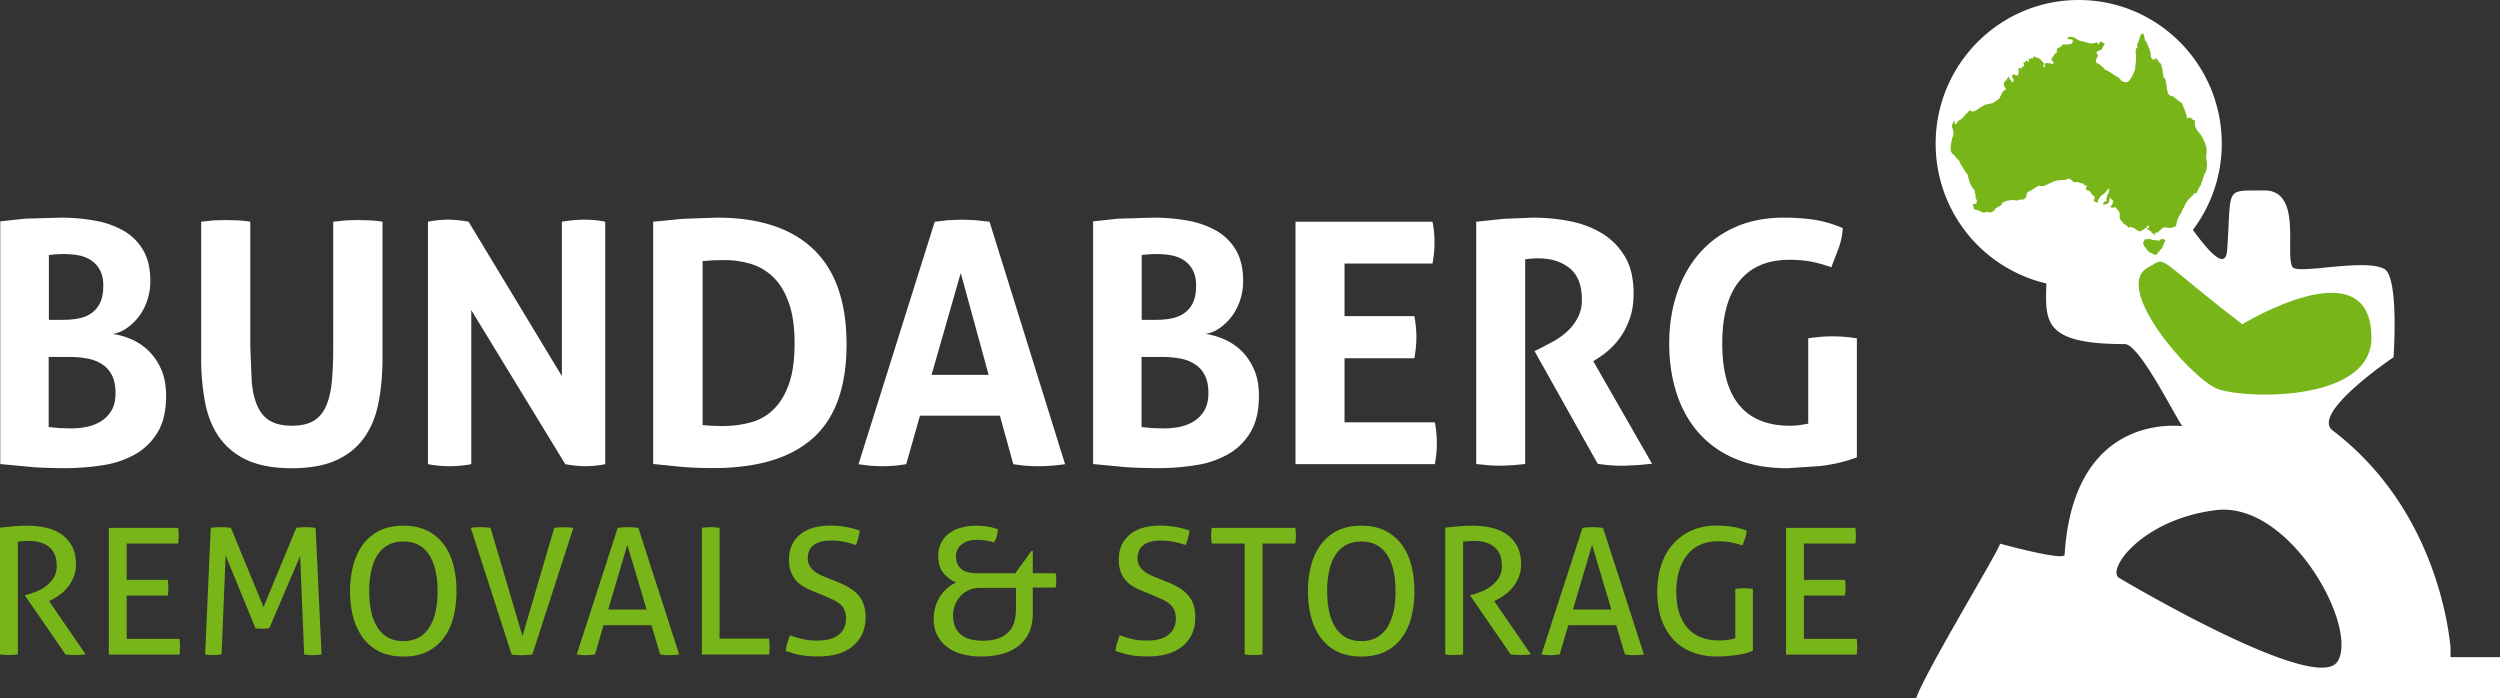
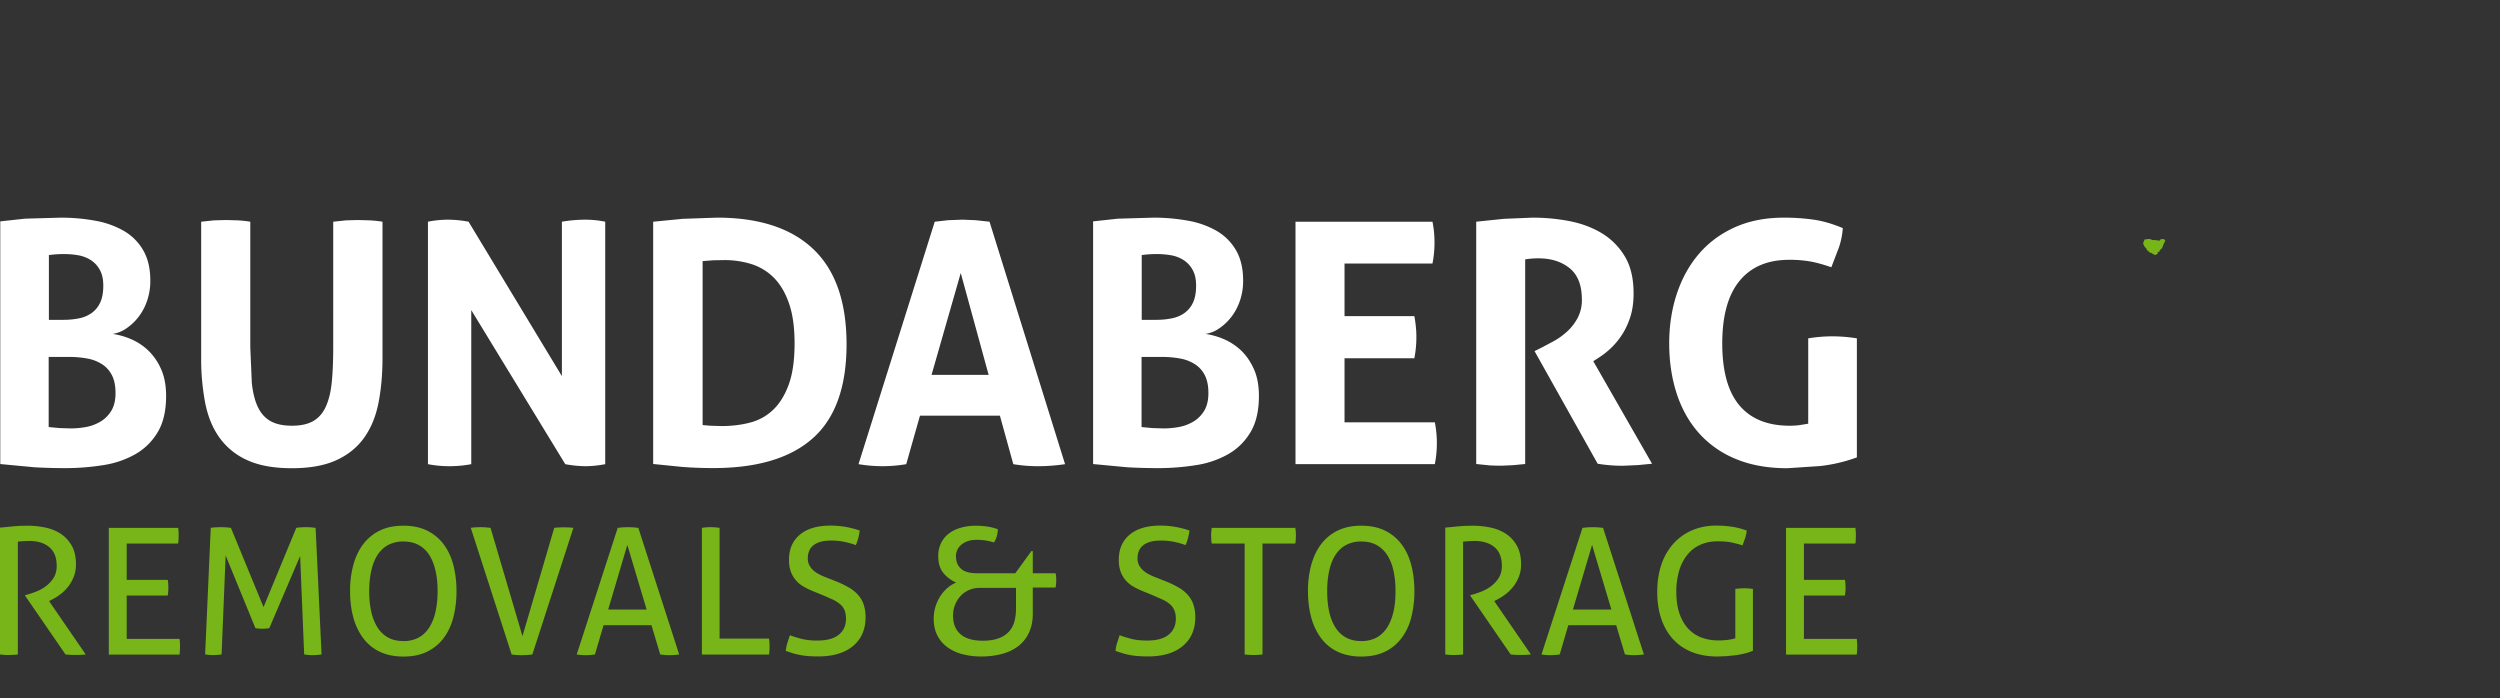
<svg xmlns="http://www.w3.org/2000/svg" width="111" height="31" fill="none">
  <rect width="100%" height="100%" fill="#333333" stroke="none" />
-   <path d="M108.803 28.731c-.147-1.454-.955-6.358-5.233-9.619-.999-.761 2.703-3.25 2.703-3.25s.255-3.578-.418-3.926c-.917-.473-3.862.273-4.072-.085-.341-.581.451-3.413-1.255-3.395-1.787.02-1.441-.208-1.643 2.65-.072 1.021-.989-.178-1.522-.896.802-1.068 1.283-2.392 1.283-3.831C98.646 2.855 95.803 0 92.295 0s-6.352 2.855-6.352 6.378a6.37 6.37 0 0 0 4.916 6.208c-.047 1.689-.154 2.692 3.486 2.692.68 0 2.415 3.588 2.559 3.638s-4.829-.826-5.235 5.715c-.017.29-2.863-.491-2.863-.491-.129.435-3.321 5.683-3.73 6.861h25.932v-1.824h-2.205v-.448zm-5.024.646c-.967 1.486-9.69-3.718-9.69-3.718-.573-.335.967-2.587 4.283-3.008s6.374 5.237 5.41 6.726h-.003z" fill="#fff" />
  <g fill="#78b518">
-     <path d="M99.56 14.398s5.731-3.513 5.731.603c0 2.92-5.828 2.712-6.887 2.242-1.211-.538-4.635-4.504-3.03-5.367.902-.485.134-.591 4.186 2.522zm-4.228-4.251l.072-.04.02-.083h-.032l-.07.01-.01.03.01.043-.042.018-.05.022-.082.06-.09.05-.052.022-.102-.042-.082-.06-.06-.053-.082-.008-.06-.043-.062.01-.05.023-.04-.053-.072-.053-.122-.08-.03-.053-.092-.103-.04-.08v-.093-.103-.05l-.052-.073-.082-.103-.05-.06-.04-.013-.023.033h-.06l-.072-.01-.04-.043.05-.03.052-.093.02-.07v-.073l-.102-.093-.02-.06-.01.03-.01.053-.03.123-.032.06-.062.04-.06.01-.06.02h-.042v-.04l.01-.05.022-.03.02-.01.09-.033v-.09l.01-.073.042-.123.03-.043.032-.123.02-.09h-.02l-.042.02-.072.07-.06.083-.072.063-.09.06-.072.083-.05.073-.032.05-.01.02.02.053-.03.03h-.06l-.062-.03-.04-.053-.01-.063.04.013V8.75l-.05-.073-.072-.04-.06-.113-.082-.063h-.062l-.06-.06v-.06l.05-.063-.03-.043h-.072l-.04-.04v-.03l-.05-.02-.082-.01-.154-.053h-.09l-.05.02-.052-.04-.072-.073-.08-.04-.082-.01-.102.05h-.142l-.214.02-.162.043-.132.06-.247.123-.132.033-.162-.02-.082.05-.122.07-.122.083-.112.053-.072.05-.04.123-.02.093-.07.063-.092.05-.03-.03-.062.01-.082.02-.06.02-.042.01-.07-.04-.072.01-.214.02-.162.053-.072.04-.05.05v.053l-.082.05-.08.04-.102.063-.062.093-.06.04-.052.04-.102.013-.082-.033-.152.033-.1-.013-.062-.05-.142-.05-.092-.01-.05-.043-.032-.103-.02-.083v-.03h.092l.072-.03.01-.133-.072-.133.03-.04-.03-.103-.02-.103-.01-.063-.135-.183-.06-.113-.04-.123-.042-.143-.03-.135-.082-.103-.03-.04-.102-.163-.102-.165-.06-.143-.132-.133-.082-.113-.102-.083-.07-.133.01-.05v-.103l.01-.103.02-.113.03-.143.062-.185V5.84l-.042-.143-.03-.083.03-.123.062-.113h.04v.093l.032.053.03-.023.112-.153.06-.02.135-.113.06-.073.06-.08.082-.063.072-.083.04-.03.02.05.072.013.102-.013.102-.06.112-.07.07-.053.112-.05.082-.063.082-.01.1-.02.154-.033.284-.203.122-.235.052-.093.12-.073.012-.03-.052-.04-.05-.123v-.083l.04-.073.062-.06.06-.093.042-.06.03.01v.05l.04.053.042.05.06.083.03.01.01-.063.02-.03v-.03l-.03-.05-.04-.073v-.063l.03-.04.052-.02.07.04.082.02.02-.02.02-.053.02-.08-.01-.123.01-.063h.052l.072.02.03.013-.02-.083.04-.03.072.03-.01-.093-.042-.093.062-.01.05-.05.03-.03.05.03.052.03.01-.113V2.6l.02-.01.052.04.03-.03.03-.043.01.043.062-.033v-.06l.02-.01.032.02.09.04.142.053.072.08.082.083.03.063-.02.08-.01.083.01-.02.05-.01.01-.043v-.1l.052-.033.07.01.144.01.06.033.04-.01.022-.043-.022-.06-.06-.053-.02-.08.07-.073.052-.083.05-.07.062-.02.01-.053V2.23l.01-.07.072-.03.04-.033.05-.03.052-.02.02-.063.04-.02.132.02.062-.02h.092l.08-.02.052-.06.01-.103-.062-.033h-.08l-.102-.04.02-.05.03-.01.052-.01h.102l.132.04.05.04.122.073.132.04.224.053.184.05h.06l.184-.05.05.02.042.08.03-.07.05-.063.042-.02.07.073.082.03-.02.063-.042.05-.05.103-.03.06-.092.033-.102.04-.03.083.06.06v.063l-.04.08-.04.093-.01.093.06.05.122.063.152.133.062.083.152.07.132.083.122.083.092.06.092.043.092.083.07.09.144.05h.1l.092-.06.052-.07.102-.175.1-.225.03-.265.022-.205v-.153l-.022-.205.032-.143.07-.063-.04-.05.03-.113.042-.083.04-.113.02-.1.052-.103.09-.033.032.083.03.093.02.133.062.05.03.073.06.163.042.073.04.133.01.083.02.163.062.103.062.01.07-.05.072.01.09.153.052.04.04.043.042.153.04.215.02.193.082.105.03.1.04.255.022.155.04.133.06.08.062.023.082.01.08.07.072.053.08.07.122.083.072.073.052.143.03.073.03.05.03.113.022.03.01.063.01.06.03.083.03.03.052-.05.142.06.02.053.102.03v.06l-.01.093.03.133.03.063.032.06.07.093.102.123.062.093.05.103.05.103.052.133.02.08.02.073.01.103v.133l-.02.113v.063.06l.02.093.013.093v.06.073.06l-.032.165-.03.08-.052.083-.017.073-.032.07-.05.143-.04.135-.022.07-.05.063-.042.063-.03.08-.05.103-.042.04h-.04-.04l-.03.073-.052.04-.062.053-.06.06-.05.06-.072.093-.062.103-.04.083-.02.05-.082.133-.01.043-.04.093-.052.07-.05.093-.04.083-.022.07-.03.113-.01.053-.02.07-.032.043-.09.02-.082.043-.132-.013-.062-.01h-.1-.072l-.05.05-.112.092-.082.073-.082.02h-.04l-.01.03.03.02-.01.053-.05-.042-.042-.03-.06-.03-.02-.053-.062-.05-.122-.06z" />
    <path d="M95.751 10.675h.097s.035.025.055 0 .025-.068.055-.06.127 0 .127 0l.055.073-.027.05-.057.12-.06.158-.11.103v.055h-.03l-.067.043.017.045-.09.053-.067-.005-.08-.048-.047-.032s-.067 0-.085-.025.025.013-.017-.025-.102-.078-.11-.098 0-.037 0-.037l-.03-.03s-.067-.06-.072-.085-.047-.09-.047-.09v-.072l.047-.098s-.042-.03 0-.03.127-.025.127-.025c.077-.012.115.005.132 0s.013.008.055.025l.042.018h.095c.037 0-.017-.018.037 0" />
  </g>
  <path d="M.008 9.829l1.104-.12 1.565-.045a8.51 8.51 0 0 1 1.55.135 3.93 3.93 0 0 1 1.276.455 2.36 2.36 0 0 1 .857.861c.209.36.314.808.314 1.346a2.71 2.71 0 0 1-.142.891 2.46 2.46 0 0 1-.381.718 2.33 2.33 0 0 1-.536.508 1.46 1.46 0 0 1-.61.248 3.24 3.24 0 0 1 .76.21 2.59 2.59 0 0 1 .775.486 2.55 2.55 0 0 1 .596.831c.159.34.239.748.239 1.229 0 .648-.122 1.181-.366 1.594s-.571.741-.984.981a4.15 4.15 0 0 1-1.43.493 10.62 10.62 0 0 1-1.707.135 23.33 23.33 0 0 1-1.356-.038l-1.52-.143V9.826l-.002.003zM2.826 14.2a3.35 3.35 0 0 0 .693-.068 1.43 1.43 0 0 0 .558-.24 1.17 1.17 0 0 0 .374-.463c.09-.193.135-.443.135-.741s-.052-.526-.157-.711a1.19 1.19 0 0 0-.404-.433c-.165-.103-.349-.175-.551-.21s-.406-.053-.603-.053a4.56 4.56 0 0 0-.7.045v2.875h.655V14.2zm-.658 4.762l.483.045.498.015a3.79 3.79 0 0 0 .655-.06 1.93 1.93 0 0 0 .64-.233c.199-.115.364-.275.491-.478s.194-.47.194-.801c0-.31-.05-.566-.15-.771s-.242-.368-.426-.493a1.77 1.77 0 0 0-.655-.263 4.36 4.36 0 0 0-.842-.075h-.895v3.113h.005zm6.771-9.118l.551-.06.551-.015.521.015a5.44 5.44 0 0 1 .551.06v5.585l.067 1.564c.045.435.134.793.269 1.078s.324.493.566.628.558.203.947.203.7-.068.939-.203.426-.345.558-.628.224-.643.269-1.078.067-.956.067-1.564V9.844l.566-.06.521-.015.543.015a5.35 5.35 0 0 1 .558.06v6.048c0 .728-.06 1.394-.179 1.999s-.334 1.121-.64 1.549-.72.761-1.238.996-1.174.353-1.969.353-1.45-.118-1.968-.353a3.04 3.04 0 0 1-1.238-.996c-.309-.428-.521-.946-.64-1.549a10.36 10.36 0 0 1-.179-1.999V9.844h.01zm10.061 0a4.61 4.61 0 0 1 .88-.09 4.98 4.98 0 0 1 .924.09l4.144 6.856V9.844a6.23 6.23 0 0 1 1.029-.09 4.39 4.39 0 0 1 .895.09v10.765a4.71 4.71 0 0 1-.865.09 5.07 5.07 0 0 1-.909-.09l-4.174-6.841v6.841a5.21 5.21 0 0 1-.969.09 4.98 4.98 0 0 1-.954-.09V9.844zm10.002 0l1.311-.128 1.52-.053c1.879 0 3.307.47 4.286 1.406s1.468 2.345 1.468 4.221-.496 3.273-1.49 4.161-2.469 1.331-4.428 1.331a17.22 17.22 0 0 1-1.4-.053l-1.268-.128V9.839l.003.005zm2.19 9.028l.344.03.506.015c.456 0 .882-.053 1.276-.158a2.31 2.31 0 0 0 1.022-.576c.289-.28.516-.653.685-1.123s.254-1.073.254-1.812-.085-1.316-.254-1.797-.399-.858-.685-1.139a2.43 2.43 0 0 0-.992-.591 4 4 0 0 0-1.186-.173l-.483.008-.483.037v7.276h-.002zm10.316-9.028l.596-.068.625-.023.581.023.625.068 3.354 10.765c-.409.06-.805.09-1.194.09a6.57 6.57 0 0 1-1.104-.09l-.596-2.154h-3.548l-.611 2.154a6.22 6.22 0 0 1-1.029.09c-.369 0-.73-.03-1.089-.09l3.384-10.764h.005zm2.387 6.798l-1.238-4.521-1.296 4.522h2.534zm4.634-6.813l1.104-.12 1.565-.045a8.51 8.51 0 0 1 1.55.135 3.93 3.93 0 0 1 1.276.455 2.36 2.36 0 0 1 .857.861c.209.36.314.808.314 1.346a2.71 2.71 0 0 1-.142.891c-.095.276-.222.513-.381.718a2.33 2.33 0 0 1-.536.508 1.46 1.46 0 0 1-.61.248 3.24 3.24 0 0 1 .76.21 2.59 2.59 0 0 1 .775.486c.239.213.436.49.596.831s.239.748.239 1.229c0 .648-.122 1.181-.366 1.594s-.571.741-.984.981a4.15 4.15 0 0 1-1.43.493 10.62 10.62 0 0 1-1.707.135 24.26 24.26 0 0 1-1.355-.038l-1.52-.143V9.826l-.002.003zm2.818 4.371a3.35 3.35 0 0 0 .693-.068c.214-.045.399-.125.558-.24a1.17 1.17 0 0 0 .374-.463c.09-.193.135-.443.135-.741s-.052-.526-.157-.711a1.19 1.19 0 0 0-.404-.433c-.165-.103-.349-.175-.551-.21s-.406-.053-.603-.053a4.56 4.56 0 0 0-.7.045v2.875h.655V14.2zm-.655 4.762l.483.045.498.015a3.79 3.79 0 0 0 .655-.06 1.93 1.93 0 0 0 .64-.233c.199-.115.364-.275.491-.478s.194-.47.194-.801c0-.31-.05-.566-.15-.771s-.242-.368-.426-.493a1.77 1.77 0 0 0-.655-.263 4.36 4.36 0 0 0-.842-.075h-.895v3.113h.005zm6.828-9.118h6.082a4.65 4.65 0 0 1 .09.913 4.81 4.81 0 0 1-.09.943h-3.905v2.335h3.1c.06.32.09.628.09.928a4.96 4.96 0 0 1-.09.943h-3.1v2.845h4.009a4.65 4.65 0 0 1 .09.913 4.81 4.81 0 0 1-.09.943H57.52V9.844zm8.018 0l1.231-.128 1.276-.053a8.72 8.72 0 0 1 1.617.15c.531.1 1.012.278 1.438.53a2.98 2.98 0 0 1 1.037 1.033c.265.435.394.986.394 1.654 0 .4-.05.751-.15 1.056s-.227.57-.381.801a3.25 3.25 0 0 1-.498.591 3.45 3.45 0 0 1-.506.395l-.254.165 2.609 4.552-.625.06-.67.03a6.94 6.94 0 0 1-1.119-.09l-2.803-5 .359-.18.506-.27a3.12 3.12 0 0 0 .573-.413c.184-.165.341-.365.469-.598a1.69 1.69 0 0 0 .194-.831c0-.628-.179-1.091-.536-1.384s-.82-.443-1.385-.443a3.61 3.61 0 0 0-.596.045v9.086l-.536.052-.521.023a10.14 10.14 0 0 1-.536-.015l-.581-.06V9.839l-.005.005zm14.744 5.179c.366-.06.725-.09 1.074-.09a6.95 6.95 0 0 1 1.089.09v5.285c-.516.19-1.056.318-1.617.383l-1.468.098c-.875 0-1.639-.138-2.295-.413a4.43 4.43 0 0 1-1.639-1.153c-.436-.493-.765-1.081-.984-1.759s-.329-1.416-.329-2.215.115-1.539.344-2.222.558-1.274.992-1.774.964-.888 1.595-1.169 1.351-.42 2.155-.42a9.26 9.26 0 0 1 1.333.09c.411.06.842.185 1.288.375a3.33 3.33 0 0 1-.179.876l-.329.861c-.349-.12-.655-.205-.925-.255a5.28 5.28 0 0 0-.954-.075c-.954 0-1.687.313-2.198.936s-.767 1.549-.767 2.777.254 2.144.76 2.747 1.253.906 2.235.906a3.11 3.11 0 0 0 .456-.03l.366-.06v-3.788h-.003z" fill="#fff" />
  <path d="M.007 23.426l.311-.03.277-.028.284-.02.326-.007a3.98 3.98 0 0 1 .787.078 2 2 0 0 1 .693.273c.202.13.366.305.496.528s.192.503.192.841a1.48 1.48 0 0 1-.102.556c-.067.168-.154.315-.257.445a1.9 1.9 0 0 1-.354.34 2.64 2.64 0 0 1-.386.238l-.095.048 1.627 2.37c-.14.015-.299.022-.476.022a3.96 3.96 0 0 1-.421-.022l-1.792-2.605v-.03l.062-.015c.14-.037.289-.085.444-.148a1.83 1.83 0 0 0 .431-.245 1.37 1.37 0 0 0 .331-.368c.089-.145.132-.318.132-.52 0-.375-.11-.653-.331-.836s-.518-.273-.892-.273l-.247.008-.254.022v5.012l-.192.015-.199.008c-.062 0-.13 0-.202-.005l-.202-.02v-5.63h.007zm4.829.01h3.075a2.46 2.46 0 0 1 .022.345l-.005.18a1.11 1.11 0 0 1-.02.173H5.626v1.611h1.821a1.63 1.63 0 0 1 .022.168l.007.175-.007.18a1.62 1.62 0 0 1-.022.173H5.626v1.924h2.345a2.43 2.43 0 0 1 .022.345l-.005.18a1.11 1.11 0 0 1-.02.173H4.831V23.44l.005-.005zm4.523 0a2.27 2.27 0 0 1 .214-.023l.229-.008.237.008.214.023 1.448 3.518 1.455-3.518c.052-.01.117-.018.194-.023l.227-.008.227.008.209.023.264 5.622-.192.023-.199.008a2.61 2.61 0 0 1-.199-.008l-.182-.023-.179-4.371-1.37 3.205a2.23 2.23 0 0 1-.319.023 1.96 1.96 0 0 1-.296-.023l-1.323-3.23-.179 4.394-.179.022-.179.008a2.43 2.43 0 0 1-.194-.008l-.179-.022.249-5.623.005.003zm8.552 5.715c-.404 0-.755-.073-1.052-.215s-.541-.343-.735-.603a2.7 2.7 0 0 1-.436-.918c-.097-.355-.145-.743-.145-1.166a4.37 4.37 0 0 1 .145-1.166c.098-.355.242-.661.436-.918a2.04 2.04 0 0 1 .735-.606c.296-.145.645-.218 1.052-.218s.755.073 1.051.218a2.02 2.02 0 0 1 .735.606c.194.258.339.566.431.918a4.63 4.63 0 0 1 .14 1.166 4.63 4.63 0 0 1-.14 1.166c-.095.355-.237.661-.431.918s-.441.458-.735.603-.645.215-1.051.215zm0-.688a1.39 1.39 0 0 0 .673-.153c.19-.103.346-.25.471-.443a2.17 2.17 0 0 0 .279-.696 4.14 4.14 0 0 0 .095-.923c0-.345-.03-.646-.095-.918s-.154-.506-.279-.696-.282-.335-.471-.438-.414-.153-.673-.153a1.39 1.39 0 0 0-.673.153c-.19.103-.346.248-.471.438s-.217.423-.279.696-.095.58-.095.918.03.651.095.923a2.17 2.17 0 0 0 .279.696c.125.193.282.34.471.443s.414.153.673.153zm2.989-5.027a1.87 1.87 0 0 1 .207-.023l.229-.008.222.008.222.023 1.418 4.809 1.41-4.809a4.04 4.04 0 0 1 .429-.023l.214.005a1.66 1.66 0 0 1 .207.02l-1.822 5.622-.227.023-.234.008a3.69 3.69 0 0 1-.229-.008l-.229-.023-1.814-5.622-.002-.003zm8.022 4.324h-2.125l-.381 1.299-.202.023-.202.008c-.072 0-.145-.003-.214-.008l-.192-.023 1.821-5.622.219-.023.242-.008.227.008.227.023 1.814 5.622-.209.023-.227.008a2.91 2.91 0 0 1-.207-.008l-.199-.023-.389-1.299h-.002zm-1.916-.696h1.704l-.857-2.87-.85 2.87h.003zm4.158-3.628l.182-.023.207-.008.202.008.194.023v4.919h2.195a1.37 1.37 0 0 1 .02.18l.005.173a2.8 2.8 0 0 1-.022.353h-2.983v-5.622-.003zm3.907 4.769a5.61 5.61 0 0 0 .538.165 2.83 2.83 0 0 0 .685.07c.426 0 .742-.088.954-.263s.314-.41.314-.708c0-.145-.023-.27-.065-.375s-.11-.195-.199-.27a1.48 1.48 0 0 0-.331-.208l-.463-.203-.444-.18c-.152-.062-.289-.133-.414-.208a1.28 1.28 0 0 1-.324-.278 1.27 1.27 0 0 1-.214-.38 1.51 1.51 0 0 1-.077-.513c0-.475.162-.846.483-1.114s.773-.403 1.356-.403a3.73 3.73 0 0 1 .708.063 4.14 4.14 0 0 1 .593.155 2.33 2.33 0 0 1-.172.648c-.139-.053-.301-.1-.486-.14a2.81 2.81 0 0 0-.628-.062c-.326 0-.578.067-.755.2s-.264.333-.264.598c0 .11.022.208.067.293a.81.81 0 0 0 .174.228 1.22 1.22 0 0 0 .257.175 2.52 2.52 0 0 0 .312.14l.436.173a4.4 4.4 0 0 1 .553.263 1.68 1.68 0 0 1 .414.32 1.25 1.25 0 0 1 .262.433 1.74 1.74 0 0 1 .09.585c0 .535-.184.961-.553 1.271s-.885.465-1.55.465a5.7 5.7 0 0 1-.436-.015 2.95 2.95 0 0 1-.361-.047 3.26 3.26 0 0 1-.324-.078l-.319-.103a1.84 1.84 0 0 1 .07-.353l.117-.353-.002.008zm7.376-3.488c0 .225.075.403.222.536s.386.2.713.2h1.697l.715-.986h.062v.986h1.012c.02.088.03.19.03.305l-.008.168-.022.16h-1.012v1.156c0 .318-.055.598-.164.836s-.264.44-.466.598-.446.278-.728.355-.596.118-.939.118c-.277 0-.541-.033-.795-.095a2.01 2.01 0 0 1-.673-.298 1.48 1.48 0 0 1-.463-.523c-.114-.213-.172-.473-.172-.773a1.76 1.76 0 0 1 .075-.508 1.88 1.88 0 0 1 .209-.465 1.7 1.7 0 0 1 .319-.375 1.39 1.39 0 0 1 .394-.245 1.54 1.54 0 0 1-.566-.425c-.152-.185-.229-.435-.229-.746a1.29 1.29 0 0 1 .132-.598 1.2 1.2 0 0 1 .359-.423c.15-.113.329-.195.533-.25a2.49 2.49 0 0 1 .65-.083c.134 0 .284.01.451.03s.339.063.521.125a1.34 1.34 0 0 1-.047.318 1.01 1.01 0 0 1-.125.27 2.39 2.39 0 0 0-.389-.09 2.72 2.72 0 0 0-.366-.027c-.172 0-.316.023-.431.067a.91.91 0 0 0-.289.173.66.66 0 0 0-.165.238c-.035.088-.05.18-.05.273h.005zm1.176 3.731c.301 0 .548-.04.742-.118a1.13 1.13 0 0 0 .456-.313 1.11 1.11 0 0 0 .227-.453 2.23 2.23 0 0 0 .062-.533V26.1h-1.58c-.187 0-.356.032-.506.098s-.277.155-.381.27a1.26 1.26 0 0 0-.242.395 1.3 1.3 0 0 0-.085.473c0 .36.112.636.334.826s.548.285.974.285h-.002zm6.09-.243a5.62 5.62 0 0 0 .538.165c.187.048.416.07.685.07.426 0 .742-.088.954-.263s.317-.41.317-.708a.95.95 0 0 0-.067-.375c-.045-.105-.11-.195-.199-.27a1.48 1.48 0 0 0-.331-.208l-.463-.203-.444-.18a3.2 3.2 0 0 1-.414-.208c-.125-.075-.232-.168-.324-.278a1.23 1.23 0 0 1-.214-.38 1.51 1.51 0 0 1-.077-.513c0-.475.162-.846.483-1.114s.772-.403 1.356-.403a3.73 3.73 0 0 1 .708.063 4.19 4.19 0 0 1 .591.155 2.33 2.33 0 0 1-.172.648 3.41 3.41 0 0 0-.486-.14 2.81 2.81 0 0 0-.628-.062c-.326 0-.578.067-.755.2s-.264.333-.264.598a.62.62 0 0 0 .067.293c.045.085.102.163.174.228a1.22 1.22 0 0 0 .257.175 2.51 2.51 0 0 0 .311.14l.436.173a4.27 4.27 0 0 1 .553.263 1.68 1.68 0 0 1 .414.32 1.25 1.25 0 0 1 .262.433 1.74 1.74 0 0 1 .09.585c0 .535-.184.961-.553 1.271s-.885.465-1.55.465a5.7 5.7 0 0 1-.436-.015 3.02 3.02 0 0 1-.361-.047 3.23 3.23 0 0 1-.324-.078l-.319-.103a1.84 1.84 0 0 1 .07-.353l.117-.353v.008zm5.544-4.073h-1.455a1.59 1.59 0 0 1-.022-.173l-.008-.18.008-.175.022-.168h3.708a1.62 1.62 0 0 1 .022.165l.008.173-.008.183a1.49 1.49 0 0 1-.022.175h-1.455v4.927a3.13 3.13 0 0 1-.389.023 3.46 3.46 0 0 1-.404-.023v-4.927h-.005zm5.185 5.019c-.404 0-.755-.073-1.052-.215s-.541-.343-.735-.603a2.7 2.7 0 0 1-.436-.918c-.097-.355-.145-.743-.145-1.166a4.37 4.37 0 0 1 .145-1.166c.098-.355.242-.661.436-.918a2.04 2.04 0 0 1 .735-.606c.297-.145.645-.218 1.052-.218s.755.073 1.051.218a2.02 2.02 0 0 1 .735.606c.194.258.339.566.431.918s.14.743.14 1.166a4.63 4.63 0 0 1-.14 1.166 2.58 2.58 0 0 1-.431.918 2.01 2.01 0 0 1-.735.603c-.296.143-.645.215-1.051.215zm0-.688a1.39 1.39 0 0 0 .673-.153c.19-.103.346-.25.471-.443s.217-.425.282-.696.092-.578.092-.923-.03-.646-.092-.918a2.12 2.12 0 0 0-.282-.696c-.125-.19-.282-.335-.471-.438s-.414-.153-.673-.153a1.39 1.39 0 0 0-.673.153c-.19.103-.346.248-.471.438s-.217.423-.279.696a4.15 4.15 0 0 0-.092.918c0 .338.03.651.092.923s.155.503.279.696.282.34.471.443.414.153.673.153zm3.73-5.037l.312-.03.277-.028.284-.02.326-.007a3.94 3.94 0 0 1 .787.078 2 2 0 0 1 .693.273 1.5 1.5 0 0 1 .493.528c.127.223.192.503.192.841a1.48 1.48 0 0 1-.102.556 1.81 1.81 0 0 1-.257.445 1.9 1.9 0 0 1-.354.34 2.68 2.68 0 0 1-.386.238l-.092.048 1.627 2.37a4.51 4.51 0 0 1-.476.022 3.96 3.96 0 0 1-.421-.022l-1.792-2.605v-.03l.062-.015a3.81 3.81 0 0 0 .444-.148 1.83 1.83 0 0 0 .431-.245 1.37 1.37 0 0 0 .331-.368c.089-.145.132-.318.132-.52 0-.375-.11-.653-.331-.836s-.518-.273-.892-.273l-.244.008-.254.022v5.012l-.189.015-.199.008c-.062 0-.13 0-.202-.005l-.202-.02v-5.63h.002zm7.585 4.334h-2.125l-.381 1.299-.202.023-.202.008c-.072 0-.144-.003-.214-.008l-.192-.023 1.822-5.622.217-.023.242-.008.227.008.227.023 1.814 5.622-.209.023-.227.008a2.91 2.91 0 0 1-.207-.008l-.199-.023-.389-1.299zm-1.916-.696h1.704l-.857-2.87-.85 2.87h.002zm7.204-.916l.194-.022.202-.008.202.008.187.022v2.745a2.32 2.32 0 0 1-.359.12 3.61 3.61 0 0 1-.404.078l-.421.043-.396.015c-.416 0-.79-.065-1.121-.195s-.613-.32-.84-.568-.404-.548-.526-.903-.182-.756-.182-1.204.062-.853.187-1.216a2.62 2.62 0 0 1 .533-.926 2.37 2.37 0 0 1 .825-.591 2.65 2.65 0 0 1 1.064-.208 4.57 4.57 0 0 1 .77.058 3.45 3.45 0 0 1 .593.16c-.01.12-.032.23-.067.333l-.12.325c-.144-.048-.302-.088-.471-.125s-.381-.055-.635-.055c-.274 0-.526.05-.752.148a1.54 1.54 0 0 0-.576.433 2.07 2.07 0 0 0-.371.703 3.21 3.21 0 0 0-.132.958c0 .36.045.688.137.958s.219.493.386.673a1.52 1.52 0 0 0 .588.398 2.12 2.12 0 0 0 .753.13 3.15 3.15 0 0 0 .436-.027 2.01 2.01 0 0 0 .319-.068v-2.197l-.002.005zm2.257-2.712h3.077a2.45 2.45 0 0 1 .022.345l-.005.18a.91.91 0 0 1-.02.173h-2.282v1.611h1.821a1.6 1.6 0 0 1 .022.168l.007.175-.007.18-.022.173h-1.821v1.924h2.345a2.43 2.43 0 0 1 .022.345l-.005.18a1.17 1.17 0 0 1-.02.173H79.3V23.44l.002-.005z" fill="#78b518" />
</svg>